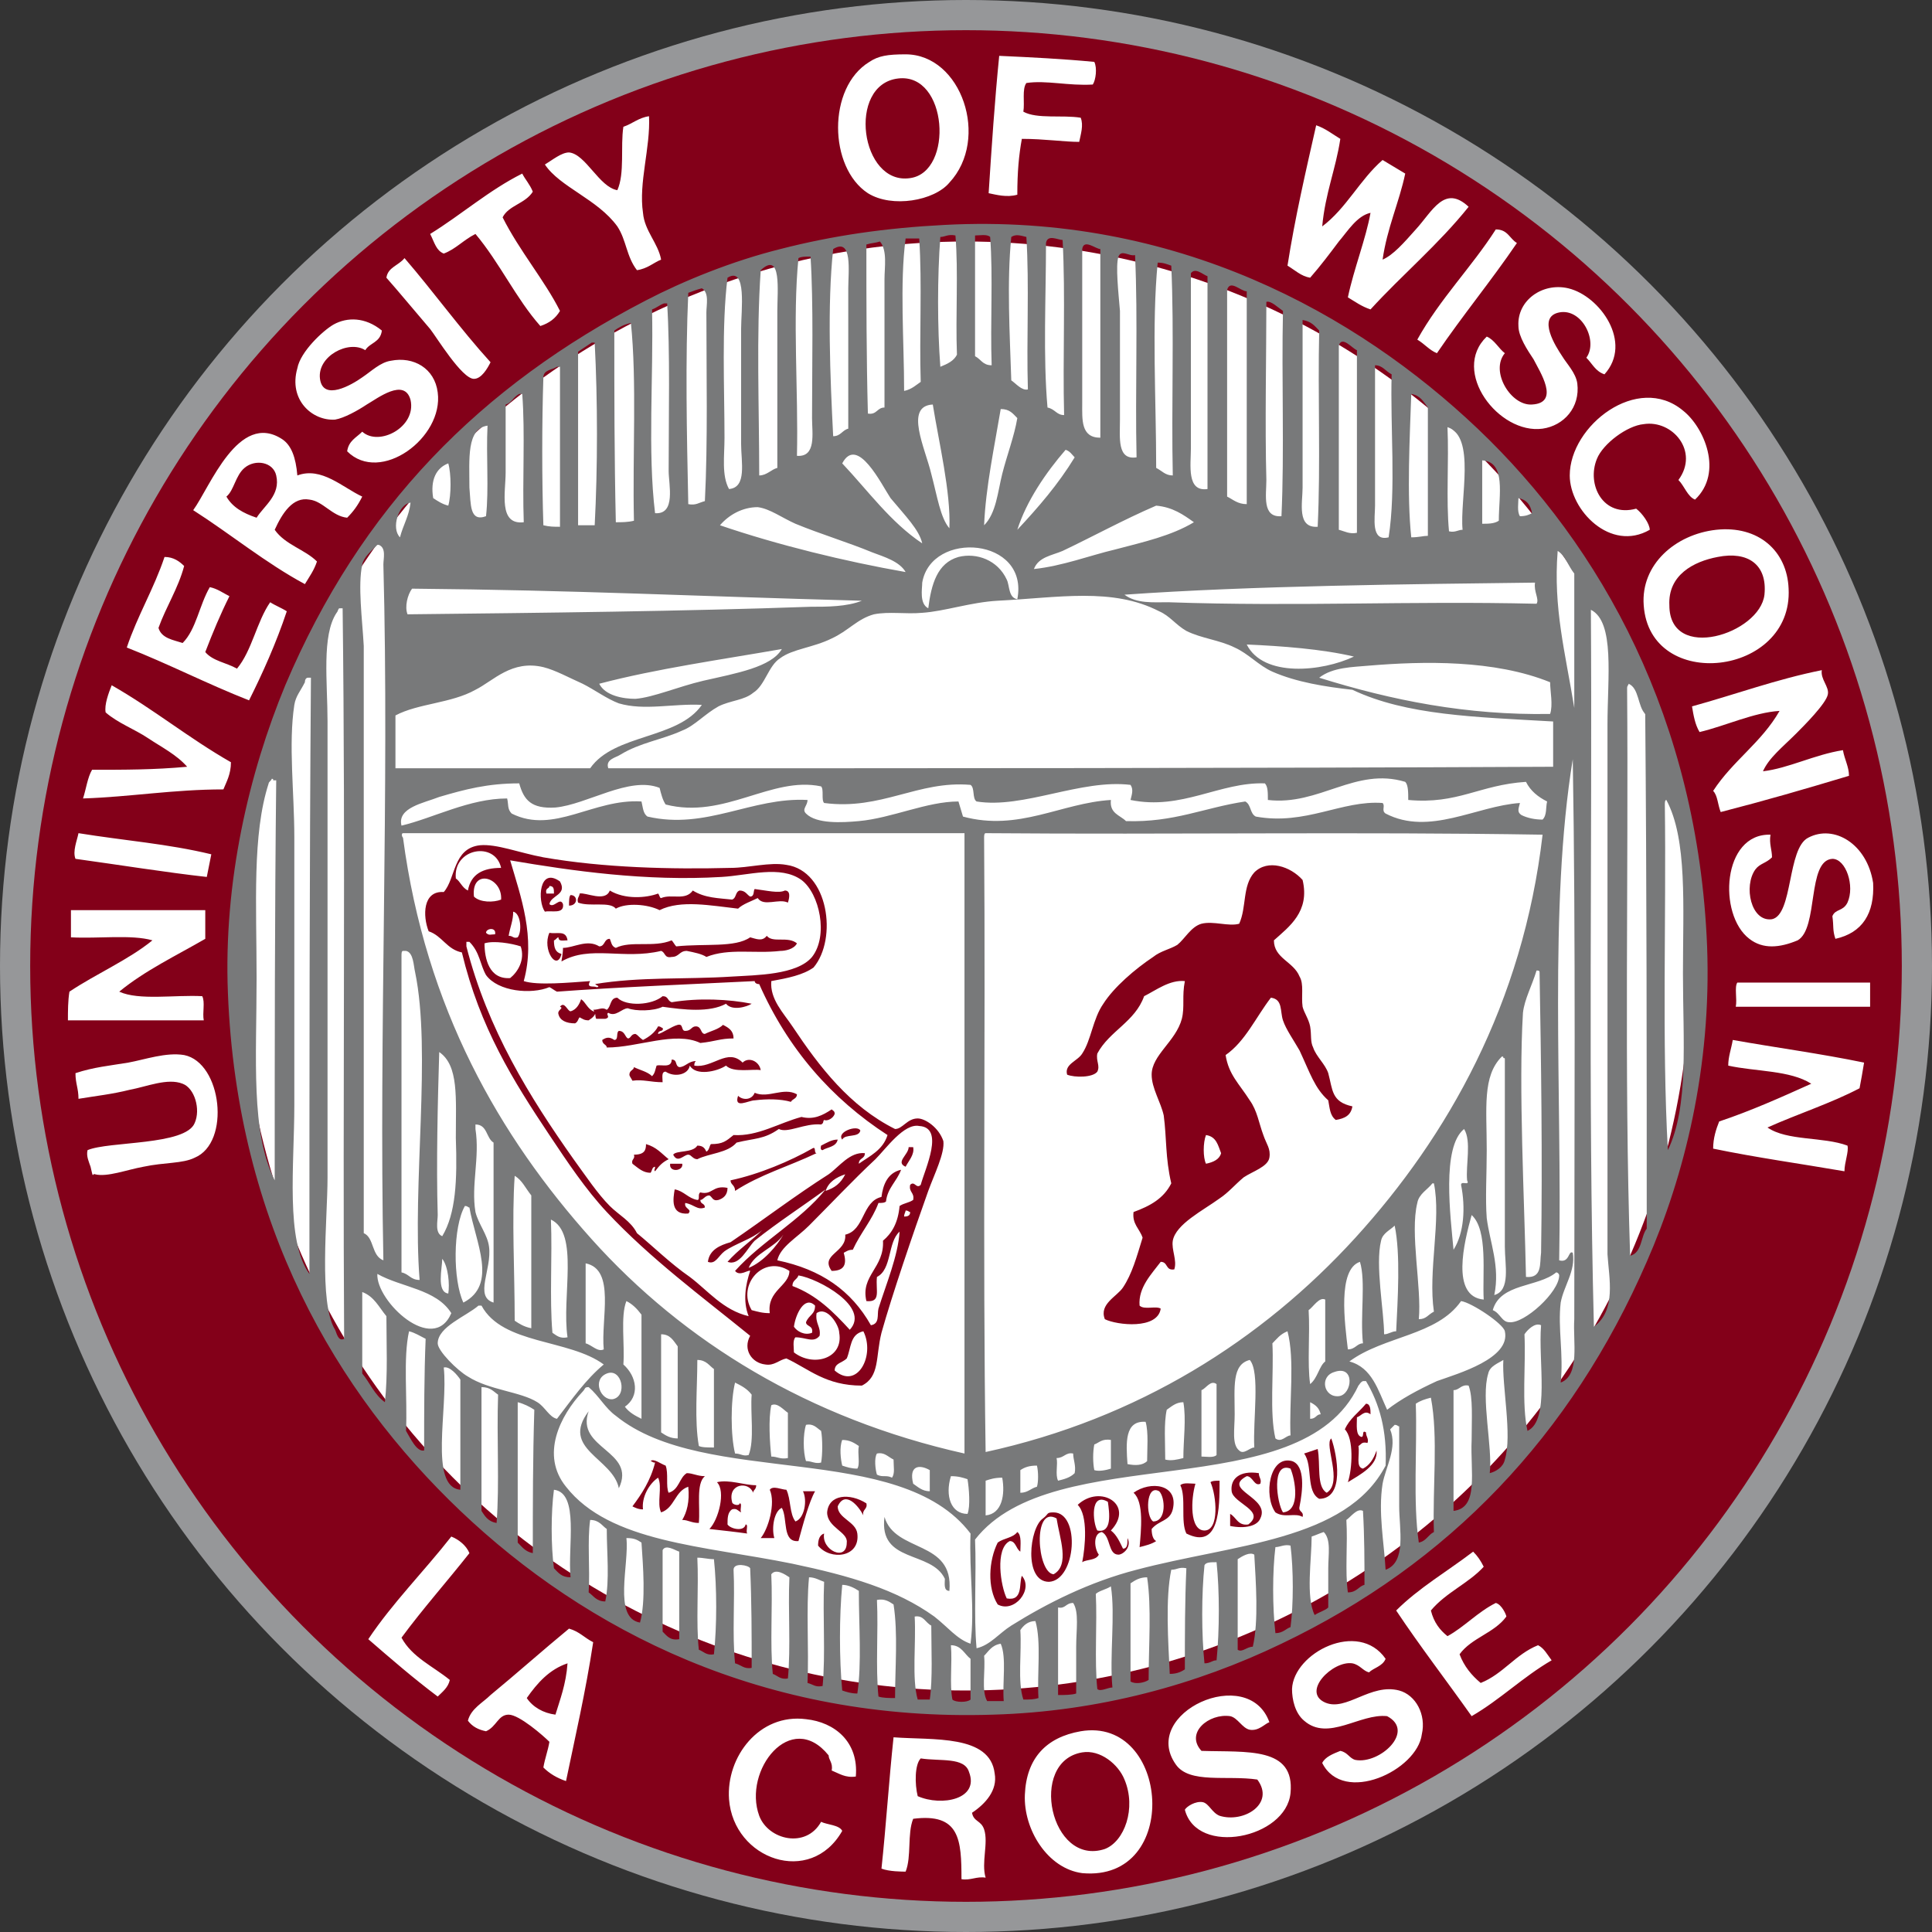
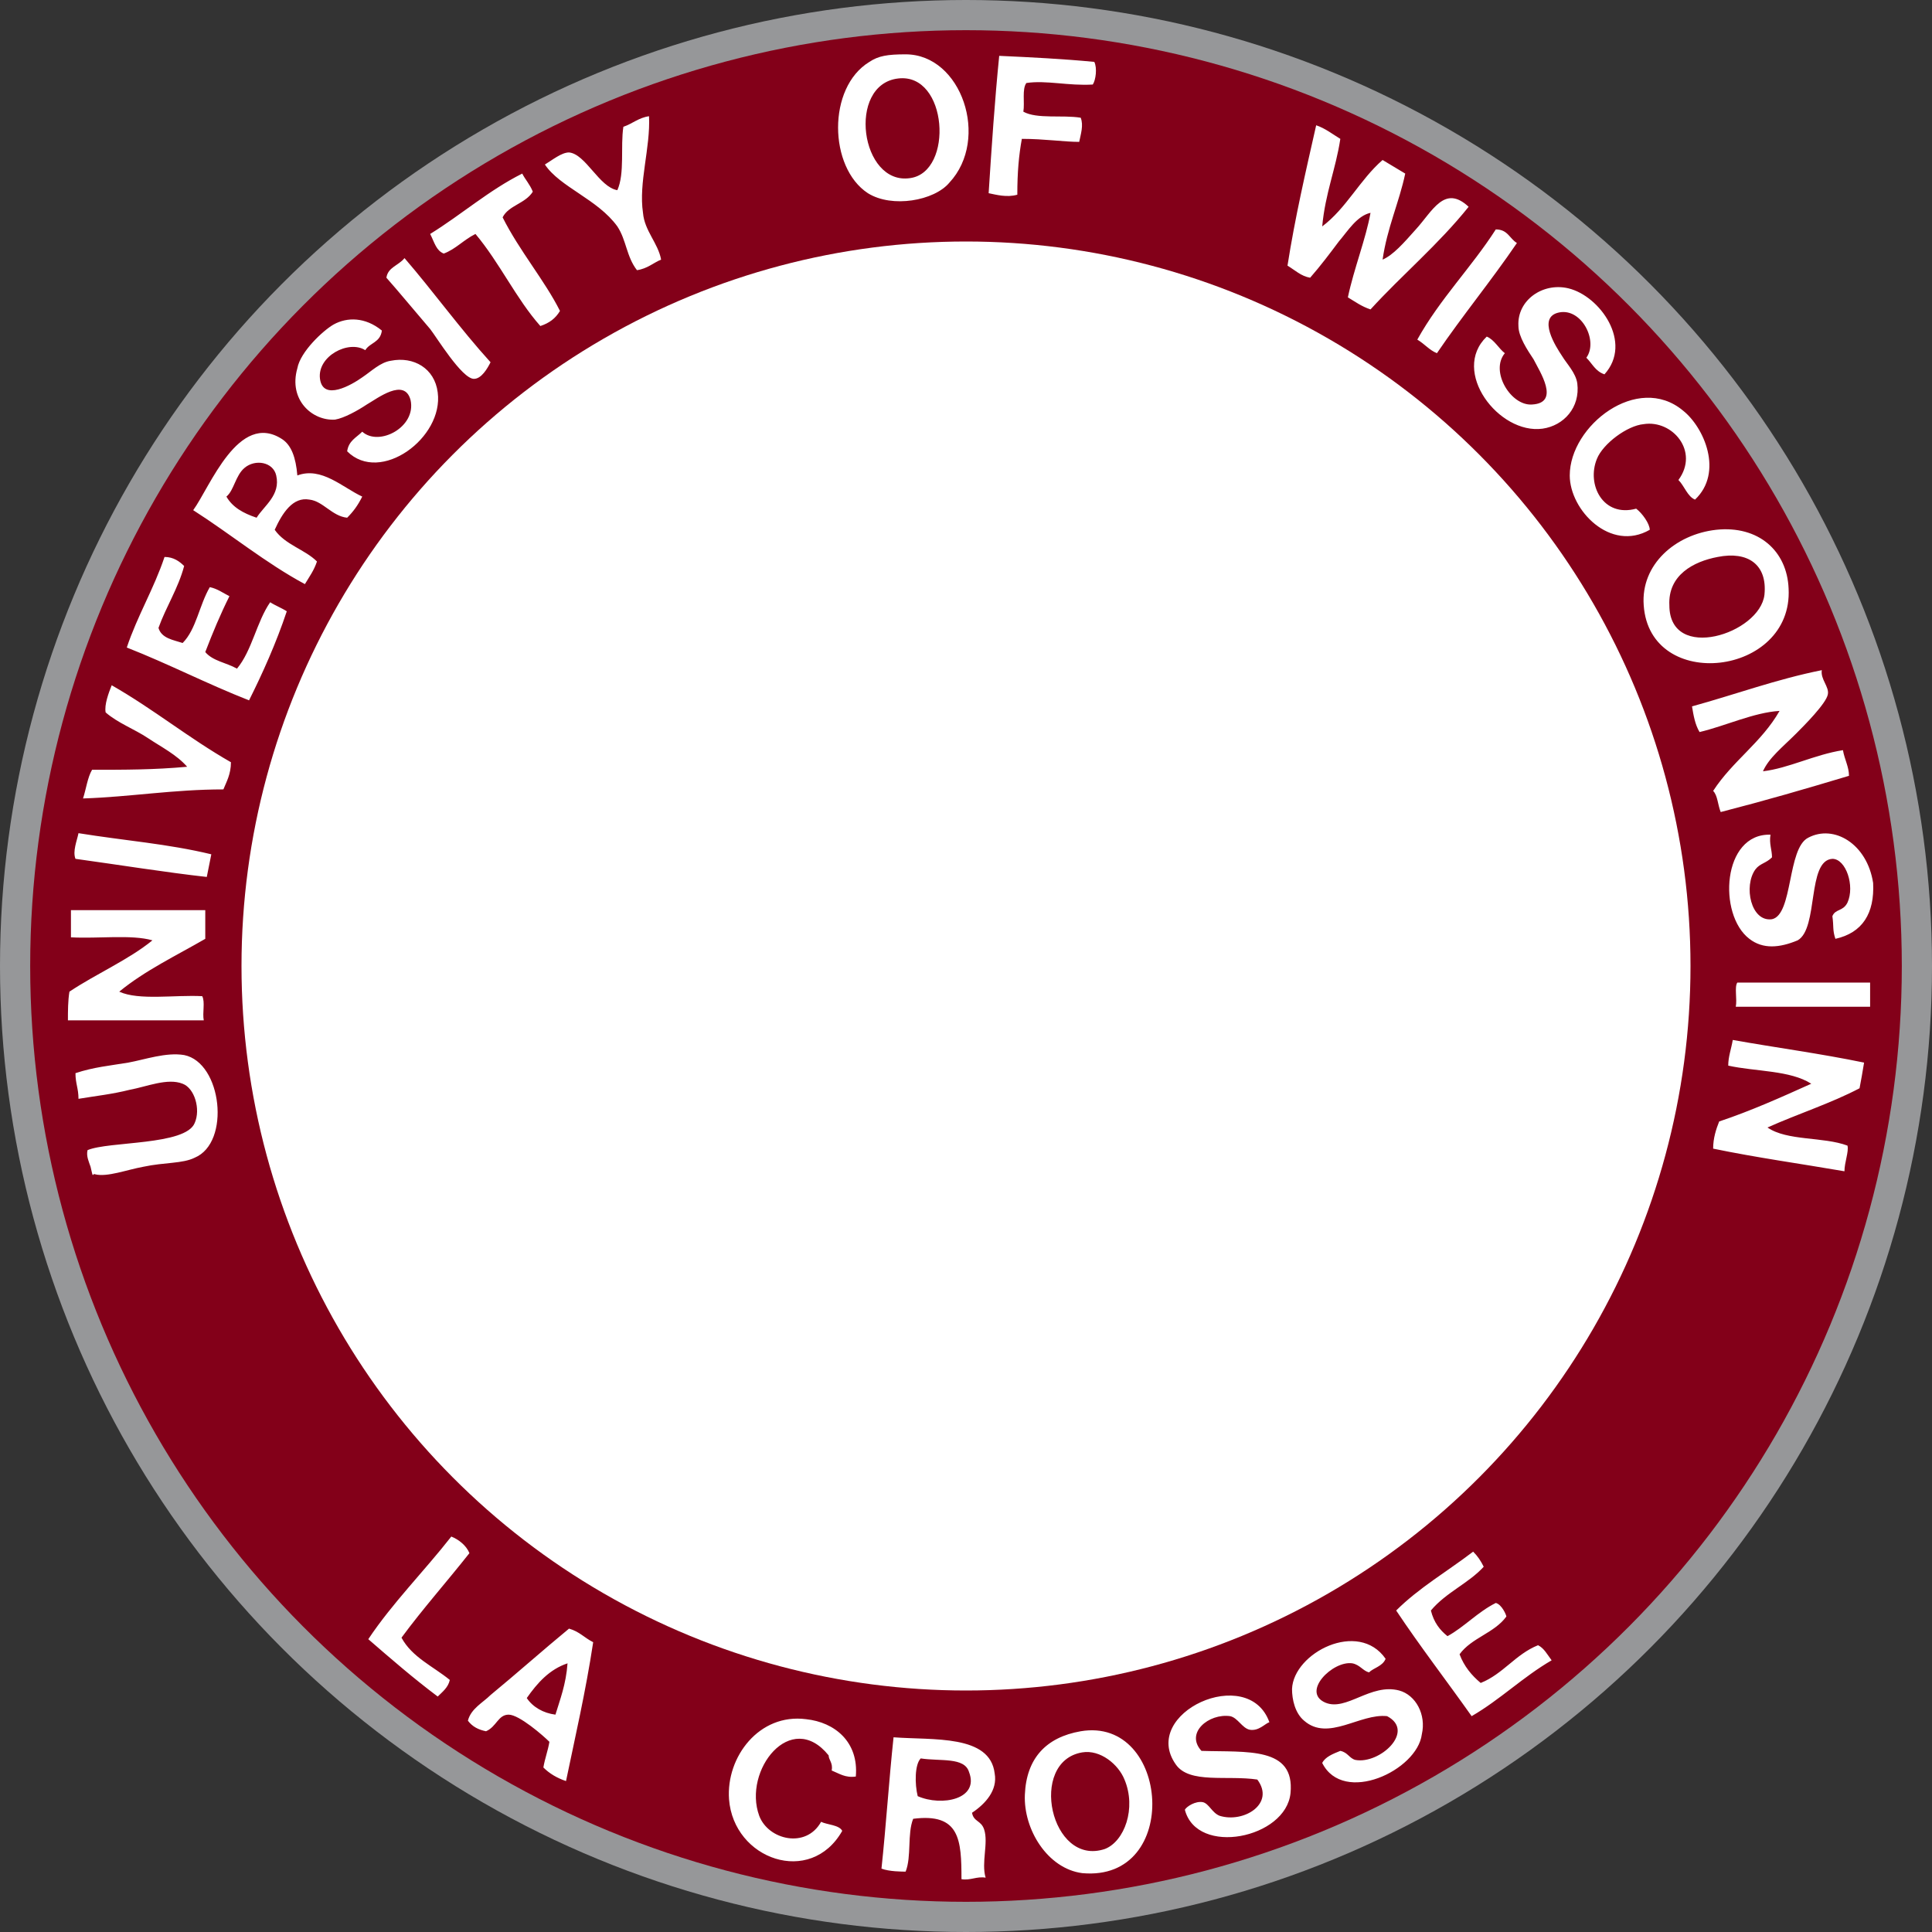
<svg xmlns="http://www.w3.org/2000/svg" viewBox="0 0 128 128" x="0px" y="0px" xml:space="preserve">
  <rect x="0" y="0" width="128" height="128" fill="#333333" stroke="none" />
  <ellipse fill="#969799" cx="64" cy="64" rx="64" ry="64" />
  <ellipse fill="#830019" cx="64" cy="64" rx="62" ry="62" />
  <ellipse fill="#ffffff" cx="64" cy="64" rx="48" ry="48" />
  <g fill="#830019">
-     <path d="M88 71.1c-0.2-0.6-0.8-1.1-1-1.7 -0.2-0.4-0.1-0.8-0.2-1.4 -0.1-0.5-0.4-0.9-0.5-1.3 -0.1-0.7 0.1-1.5-0.2-2 -0.4-1-1.7-1.2-1.7-2.4 1-0.9 2.4-1.9 1.9-4 -0.8-0.9-2.3-1.4-3.2-0.5 -0.8 0.9-0.5 2.3-1 3.4 -0.7 0.2-1.7-0.2-2.5 0 -0.7 0.2-1.1 1-1.6 1.4 -0.5 0.3-1.1 0.4-1.6 0.8 -1.2 0.8-2.6 2-3.3 3.1 -0.7 1-0.8 2.4-1.4 3.3 -0.3 0.5-1.2 0.7-1 1.4 0.5 0.2 1.7 0.2 2-0.2 0.2-0.4-0.1-0.7 0-1.2 0.8-1.5 2.5-2.1 3.1-3.8 0.8-0.4 1.7-1.1 2.7-1 -0.2 1 0 1.7-0.2 2.5 -0.4 1.5-2 2.4-2 3.7 0 0.9 0.6 1.8 0.8 2.7 0.2 1.5 0.1 2.8 0.5 4.5 -0.5 1-1.4 1.5-2.5 1.9 -0.1 0.8 0.4 1.1 0.6 1.7 -0.4 1.3-0.7 2.4-1.3 3.3 -0.4 0.6-1.6 1.1-1.2 2.1 0.8 0.4 3.5 0.7 3.7-0.7 -0.3-0.2-1.1 0.1-1.4-0.2 -0.1-1.2 0.8-2.1 1.4-2.9 0.5 0 0.3 0.6 0.9 0.5 0.2-0.6-0.2-1.3-0.1-1.9 0.2-1.1 2-2 3.1-2.8 0.6-0.4 1-0.9 1.6-1.4 0.6-0.4 1.6-0.7 1.7-1.3 0.1-0.6-0.2-0.9-0.4-1.5 -0.3-0.8-0.4-1.6-0.9-2.3 -0.7-1.1-1.4-1.7-1.6-3 1.3-0.9 2-2.5 3-3.8 0.8 0.1 0.6 0.9 0.8 1.5 0.2 0.6 0.7 1.3 1.1 2 0.7 1.5 1 2.5 1.9 3.3 0.1 0.5 0.1 1 0.5 1.3 0.6-0.1 1-0.3 1.1-0.9C88.2 73 88.3 72.2 88 71.1zM80.9 76.4c-0.1 0.4-0.5 0.6-1 0.7 -0.2-0.4-0.2-1.4 0-1.9C80.6 75.3 80.7 75.9 80.9 76.4zM60.8 74.1c-0.7 0-1 0.7-1.5 0.7 -3-1.5-5-4.1-6.8-6.8 -0.6-0.9-1.5-1.8-1.4-3 1.1-0.2 2.1-0.4 2.8-0.9 1.6-1.9 1-6.4-1.8-6.8 -1.1-0.2-2.5 0.2-3.7 0.2 -3.9 0.1-8.4 0-12.4-0.7 -1.6-0.3-3.1-0.9-4.2-0.8 -1.8 0.2-1.6 2.2-2.4 3.1 -1.4-0.1-1.4 1.6-1 2.6 0.9 0.3 1.2 1.2 2.2 1.4 1.2 5 3.4 8.5 5.8 12.1 1.2 1.8 2.4 3.6 3.8 5.1 2.9 3.1 6.3 5.6 9.5 8.2 -0.5 0.9 0.1 1.8 1 1.9 0.6 0.1 0.9-0.3 1.4-0.4 1.5 0.7 2.6 1.8 5 1.8 1.2-0.6 0.9-1.9 1.3-3.5 0.7-2.5 2.1-6.6 3.1-9.4 0.4-1.1 1.1-2.5 1-3.3C62.2 74.7 61.3 74.1 60.8 74.1zM47.8 58.1c1.8-0.1 3.9-0.8 5.3 0.2 1.2 0.9 1.8 3.7 0.7 5.1 -1 1.2-3.7 1.2-5.3 1.3 -3.1 0.2-6.1 0-9.1 0.5 0.1 0 0.1 0.1 0.2 0.1 0.1 0.1 0 0.1-0.1 0.1 -0.1-0.1-0.7 0.1-0.4-0.4 -1.4 0.1-3.5 0.3-4.4 0 0.8-2.9-0.2-5.6-0.9-8C37.9 57.7 42.8 58.4 47.8 58.1zM34.5 62.7c0.3 0.9-0.2 1.7-0.7 2.1 -1.4 0.1-1.7-1.3-1.7-2.3C32.7 62.3 33.9 62.5 34.5 62.7zM32.2 61.8c0-0.3 0.7-0.4 0.6 0.1C32.5 61.9 32.4 62 32.2 61.8zM34 60.4c0.5 0.1 0.6 1.3 0.3 1.7 -0.3 0.1-0.3-0.1-0.6-0.1C33.8 61.4 34 61 34 60.4zM31.4 59.4c-0.2-1.9 1.9-1.3 1.8 0.2C32.7 59.8 31.8 59.8 31.4 59.4zM30.2 58.2c-0.2-2 2.6-2.5 3-0.7 -1.2 0-2 0.4-2.2 1.5C30.6 58.8 30.5 58.4 30.2 58.2zM45.7 84.6c-1.3-0.9-2.4-2-3.5-2.9 -0.4-0.8-1.2-1.2-1.8-1.8 -0.8-0.8-1.6-2-2.4-3.1 -2.9-4.1-5.7-8.6-7.1-14.1 0-0.1 0-0.2 0-0.3 0.1 0 0.1 0 0.2 0 0.7 0.7 0.7 1.5 1.1 2.2 0.8 1.1 3 1.3 4.2 0.8 0.2 0.1 0.3 0.2 0.5 0.3 4-0.3 9.1-0.5 13.1-0.7 0 0.1 0.1 0.2 0.3 0.2 1.9 4.3 4.8 7.6 8.5 10 -0.3 1-1.2 1.4-1.9 1.9 0-0.4 0.4-0.3 0.4-0.7 -1-0.1-1.7 0.9-2.4 1.4 -2.2 1.4-4.3 3-6.5 4.5 -0.7 0.2-1.4 0.5-1.5 1.3 0.5 0.2 0.7-0.4 1.1-0.7 0.7-0.5 1.8-0.8 2.5-1.4 -0.7 0.7-1.6 1.3-2.3 2.1 0.8 0.3 1.3-0.9 1.8-1.4 1.5-1.2 3.2-2.3 4.7-3.4 -1.7 2.1-4.2 3.4-6 5.4 0.3 0.4 0.9-0.1 1 0 -0.3 0.9-0.5 2-0.1 3C47.9 86.8 46.9 85.5 45.7 84.6zM56 77.8c-0.3 0.6-0.7 0.9-1.3 1.1C54.9 78.3 55.4 78 56 77.8zM51.9 81.8c-0.4 0.7-1.3 1.8-2.3 2.2C50 83 51.3 82.7 51.9 81.8zM51 87c-0.5 0-0.8-0.1-1.2-0.2 -1-1.7 0.8-3.7 2.5-2.6C52.3 85.2 50.8 85.5 51 87zM52.5 85.2c0-0.4 0.3-0.4 0.4-0.7 1.3 0.2 4.8 2.1 3.4 3.6C55.2 86.9 54.1 85.8 52.5 85.2zM54 86.5c0 0.6-0.4 0.6-0.6 1.1 0 0.3 0.5 0.2 0.4 0.7 -0.5 0.2-1-0.1-1.2-0.4C52.7 87.1 53.3 85.8 54 86.5zM52.6 89.6c0-0.3-0.1-0.8 0.1-1 0.7 0 1.2 0.4 1.6-0.1 0.1-0.6-0.3-0.8-0.2-1.5 0.7-0.5 1.5 0.8 1.5 1.3C55.9 90 53.9 90.6 52.6 89.6zM55.3 90.8c0-0.5 0.5-0.5 0.8-0.8 0.3-0.7 0.2-1.6 1.1-1.8C58 89.8 56.8 92.1 55.3 90.8zM59.9 80.6c0-0.2 0.1-0.3 0.1-0.4 0.2 0 0.2 0.1 0.3 0.1C60.3 80.5 60.2 80.6 59.9 80.6zM61 78.5c-0.3 0.3-0.4-0.3-0.7 0 -0.1 0.5 0.3 0.5 0.2 1 -0.3 0.2-0.6 0.2-0.9 0.4 -0.1 1.1-0.5 1.8-1.1 2.3 0.1 1.8-1.5 2.3-1.1 4 1 0.1 0.6-0.7 0.7-1.6 1-0.5 0.7-2.3 1.5-3 -0.1 1.6-0.9 3.5-1.4 5.1 -0.1 0.4 0.1 1-0.5 1.1 -1.3-2.3-3.3-3.7-6.2-4.3 0.2-0.9 1.3-1.5 2.1-2.3 1.4-1.4 2.9-3 4.4-4.4 0.7-0.7 1.9-2.4 2.9-2.2C62.6 74.7 61.3 77.4 61 78.5zM60.2 76c0 0.5-0.9 1-0.2 1.3 0.2-0.4 0.6-0.8 0.5-1.3C60.4 76 60.3 76 60.2 76zM58.4 79.3c-1.3 0.3-1.1 2.2-2.4 2.5 0.1 1.2-1.7 1.3-0.9 2.4 0.9 0 1-0.5 0.8-1.2 0.2-0.1 0.3-0.2 0.6-0.2 0.5-1.1 1.3-2 1.7-3.1 0.2 0 0.4 0 0.5-0.1 0.1-0.9 0.7-1.3 1-2.1C58.8 77.7 58.5 78.5 58.4 79.3zM57 74.9c-0.2-0.4-1.6 0.1-1.2 0.6C56 75.1 56.9 75.4 57 74.9zM54.5 76.2c0.3-0.2 0.9-0.2 1-0.7 -0.4 0-0.7 0.2-1.1 0.4C54.4 75.9 54.3 76.2 54.5 76.2zM48.6 75.2c-0.5 0.4-0.7 0.6-1.5 0.6 -0.1 0.1-0.1 0.4-0.3 0.5 -0.1-0.2-0.2-0.4-0.6-0.4 -0.3 0.5-1.4 0.3-1.6 0.6 0.3 0.6 0.7 0 1 0 0.2 0 0.3 0.3 0.6 0.3 0.8-0.4 2-0.4 2.6-1.1 1.2-0.3 1.8-0.2 2.8-0.9 0.6 0.3 1.7-0.4 2.8-0.3 0.2-0.1 0.1-0.2 0.2-0.3 0.2 0.1 0.6-0.1 0.7-0.4 0-0.2-0.1-0.2-0.2-0.3 -0.6 0.4-1.2 0.7-2 0.5C51.6 74.4 50.2 75.3 48.6 75.2zM53.8 76.1c-1.4 0.8-3.5 1.7-5.4 2.1 0 0.3 0.3 0.3 0.3 0.7 1.7-1.1 3.5-1.6 5.4-2.5C53.9 76.4 54.1 75.9 53.8 76.1zM48.9 72.6c-0.3 0.9 0.7 0.3 1.1 0.3 0.8-0.1 1.7-0.1 2.4 0.1 0.1-0.2 0.4-0.2 0.4-0.5 -0.9-0.5-1.9 0.3-2.8-0.1C49.8 72.9 49.2 72.9 48.9 72.6zM49.7 62.1c-1 0.7-3 0.4-4.9 0.6 -0.1-0.1-0.2-0.3-0.3-0.4 -1.2 0.5-2.7 0-3.7 0.5 -0.3-0.1-0.3-0.4-0.4-0.6 -0.4 0-0.3 0.5-0.7 0.5 -0.8-0.5-1.7 0.1-2.4 0.1 0 0.4-0.1 0.8-0.1 0.9 1.9-1.1 4.1-0.1 6.6-0.7 0.3 0.1 0.2 0.5 0.7 0.4 0.5 0 0.5-0.4 1-0.4 0.5 0.1 1 0.2 1.3 0.4 1.5-0.6 3.2-0.2 4.9-0.4 0.3 0 0.9-0.1 1.1-0.5 -0.6-0.5-1.6 0-2-0.5C50.5 62.4 50.1 62.2 49.7 62.1zM40.8 60.2c0.7-0.4 2.1-0.3 2.9 0.1 1.4-0.7 3.4-0.3 5.2-0.1 0.3-0.3 0.9-0.5 1.3-0.7 0.4 0.6 1.4 0 2 0.3 0.1-0.3 0.2-0.8-0.2-0.8 -0.4 0.2-1.2 0-2-0.1 -0.1 0.1 0 0.5-0.3 0.5 -0.2-0.1-0.3-0.4-0.7-0.4 -0.3 0.1-0.2 0.5-0.5 0.6 -0.9-0.1-1.8-0.1-2.6-0.6 -0.5 0.7-1.4 0.2-2.1 0.5 -0.1 0-0.1-0.2-0.2-0.3 -0.8 0.3-2.2 0.4-3.2-0.2 -0.3 0.8-1.6 0.1-2 0.2 0 0.2-0.2 0.3-0.1 0.6C39.1 60.1 40.4 59.7 40.8 60.2zM43.9 71.7c0-0.3-0.1-0.7 0.2-0.7 0.6 0.4 1.5 0.2 1.6-0.4 0.4 0.7 1.8 0.4 2.4 0 0.5 0.5 1.8 0.2 2.3 0.3 -0.1-0.6-0.8-0.9-1.2-0.5 -1-1-2 0.4-3.2 0.2 0-0.1 0-0.2 0.1-0.3 -0.5 0-0.7 0.4-1.1 0.4 -0.3-0.1-0.1-0.5-0.5-0.5 0 0.6-0.7 0.3-1 0.4 -0.1 0.3-0.1 0.5-0.3 0.7 -0.3-0.3-0.8-0.4-1.2-0.6 0 0.2-0.3 0.2-0.3 0.5 0 0.1 0.1 0.2 0.2 0.4C42.6 71.5 43.1 71.7 43.9 71.7zM40.3 67.1c0.5 0.3 0.9-0.3 1.3-0.3 0.5 0.2 1.7 0.2 2.3-0.1 1.4 0.2 3.1 0.4 4.2-0.2 0.4 0.5 1.4 0.2 1.7 0 -1.5-0.3-3.5-0.4-5.3-0.1 -0.3-0.1-0.2-0.4-0.6-0.4 -0.7 0.6-2.4 0.7-3 0.1 -0.5 0-0.4 0.6-0.7 0.8 -0.3-0.2-0.5 0-0.9 0 0.2 0.2 0.1 0.4 0.2 0.6 0.2 0 0.4 0 0.6 0C40.5 67.4 40.1 67.2 40.3 67.1zM46.4 69.1c1-0.1 1.3-0.3 2.2-0.3 0-0.5-0.3-0.7-0.7-0.9 -0.3 0.3-0.8 0.4-1.2 0.6 -0.3 0-0.2-0.5-0.6-0.5 -0.3 0-0.3 0.3-0.7 0.3 -0.3 0-0.1-0.5-0.5-0.4 -0.4 0.1-1.1 0.6-1.3 0.6 0-0.3 0.4-0.1 0.3-0.4 -0.1 0-0.1-0.1-0.3-0.1 -0.2 0.4-0.6 0.7-1 0.9 -0.3-0.2-0.3-0.3-0.5-0.4 -0.3 0-0.3 0.3-0.5 0.3 -0.2-0.1-0.2-0.5-0.6-0.5 -0.2 0.1 0 0.6-0.3 0.6 -0.3-0.2-0.5-0.2-0.8 0 0 0.3 0.3 0.3 0.3 0.5C42.3 69.4 44.7 68.3 46.4 69.1zM46.4 79.5c0.2 0 0.3-0.3 0.6-0.3 0.2 0.1 0.2 0.4 0.6 0.3 0.3-0.1 0.6-0.3 0.6-0.8 -1-0.2-1 0.5-1.8 0.3 -0.2 0.1 0 0.5-0.2 0.5 -0.6-0.1-0.9-0.6-1.5-0.7 -0.1 0.6-0.3 1.7 0.9 1.6 0.3-0.3-0.3-0.3-0.2-0.7 0.6 0.1 0.8 0.5 1.3 0.3C46.7 79.7 46.4 79.8 46.4 79.5zM45.2 77.1c-0.3 0-0.5 0-0.8 0C44.3 77.7 45.3 77.6 45.2 77.1zM42 76.5c0.1 0.3-0.2 0.3-0.1 0.6 0.4 0.3 0.7 0.6 1.2 0.6 0.1-0.1 0.1-0.4 0.3-0.4 0 0.2-0.1 0.2 0 0.3 0.3-0.4 0.5-0.6 0.9-0.8 -0.5-0.4-0.8-0.8-1.5-1C42.8 76.2 42.7 76.5 42 76.5zM38.5 66.2c-0.1 0.3-0.3 0.7-0.7 0.8 -0.2 0-0.4-0.7-0.7-0.3 0.3 0.1-0.2 0.2-0.1 0.5 0.1 0.4 0.5 0.6 1.1 0.6 0.2-0.1 0.2-0.3 0.3-0.4 0.2 0.1 0.3 0.2 0.6 0.2 0.3-0.2 0.4-0.3 0.5-0.6 -0.1 0-0.1 0-0.2 0C38.9 66.8 38.8 66.4 38.5 66.2zM37.8 59.3c-0.1 0.1-0.1 0.4-0.1 0.7C38.3 60 38.3 59.3 37.8 59.3zM36.4 61.8c-0.5 1.1 0.5 2.6 0.8 1.4 -0.4-0.1-0.5-0.4-0.5-0.9 0.1 0 0.2-0.2 0.3-0.2 0 0.3 0.3 0.2 0.6 0.2C37.5 61.6 36.9 61.9 36.4 61.8zM37.3 59.9c-0.2-0.5-0.6 0.3-0.9 0 0.1-0.6 1.2-0.6 0.7-1.5 -1.4-1-1.5 1.3-1 2C36.5 60.3 37.4 60.6 37.3 59.9zM36.4 58.7c0.3 0 0.3 0.2 0.3 0.5 -0.2 0-0.3 0-0.5 0C36.1 58.8 36.4 58.9 36.4 58.7zM90.3 97.3c-0.5-0.1-0.2-0.9-0.3-1.5 0.2-0.1 0.2-0.3 0.6-0.2 0.1-0.3-0.1-0.4-0.1-0.7 -0.3-0.2-0.1 0.3-0.3 0.3 -0.4-0.1-0.3-0.8-0.3-1.3 0.3-0.1 0.5-0.5 0.9-0.2 0-0.3 0-0.7-0.3-0.7 -0.5 0.6-1.1 1-1.4 1.7 0.6 0.6 0.5 2.6 0.2 3.5 0.8-0.5 2-1.1 1.9-2.1C91 96.7 90.7 97.1 90.3 97.3zM87.9 98.9c-0.7-0.4-0.4-1.9-0.6-2.9 -0.3 0.1-0.6 0.2-0.9 0.3 0.6 0.8 0.1 2.5 1 3 1.7 0 1.2-2.9 0.8-4C87.7 95.7 89 98.2 87.9 98.9zM85.6 96.8c-1.5-0.4-1.9 2.3-1.1 3.4 0.6 0.4 1.3 0 1.8 0.3 0.1-0.4-0.3-0.3-0.2-0.7C86.3 98.8 86.5 97.1 85.6 96.8zM85 100.2c-0.4-0.6-0.8-3.4 0.5-2.9C85.8 98 86.2 100.1 85 100.2zM82.6 97.8c0.4 0 0.5 0.7 0.9 0.5 0.1-0.3-0.1-0.4-0.1-0.7 -1.3-0.2-1.9 0.4-1.8 1.2 0.1 0.8 2.3 1.3 1.1 2.2 -0.7 0.1-0.8-0.5-1.2-0.7 0 0.3 0 0.5 0 0.8 1 0.2 1.8 0 2-0.5C84.2 99.2 80.9 98.7 82.6 97.8zM80.2 98.2c0.4 0.9 0.6 3.2-0.4 3.2 -1 0-0.9-2.1-0.6-3.1 -0.3 0-0.8-0.1-1 0.1 0.4 0.8 0 2.4 0.4 3.2 2.2 1.1 2.2-1.7 2.2-3.5C80.6 98.1 80.3 98.1 80.2 98.2zM75.1 98.9c0.7 0.6 0.5 2.5 0.4 3.6 0.4-0.1 0.8-0.2 1.1-0.4 -0.2-0.1-0.3-0.4-0.3-0.8 0.5-0.6 1.2-0.5 1.4-1.3C78.1 98.3 76.2 98.1 75.1 98.9zM76.4 100.8c-0.5-0.3-0.5-2.5 0.4-2C77.2 99.2 77.3 100.8 76.4 100.8zM74.4 102.6c-0.2-0.4-0.4-0.9-0.8-1.2 1.6-1.7-0.7-3.1-2.2-1.7 0.7 0.7 0.5 2.8 0.3 3.8 0.3-0.2 0.9-0.1 1.1-0.5 -0.3-0.4-0.4-1.4 0.2-1.5 0.6 0.3 0.4 1.5 1.1 1.5 0.3 0 0.9-0.5 0.6-1.1C74.7 102.3 74.7 102.6 74.4 102.6zM72.7 101.4c-0.3-0.5-0.5-2.6 0.7-1.9C73.5 100.2 73.7 101.6 72.7 101.4zM69.8 100.2c-0.5 0-0.3 0.1-0.7 0.4 -0.9 0.6-1.3 4.2 0.4 4.2C71.3 104.7 71.6 100.2 69.8 100.2zM69.8 104.3c-1.1-0.1-1.4-4.6 0.2-3.7C70.2 101.9 70.9 103.7 69.8 104.3zM66.7 105.9c-0.4-0.8-0.8-3.3 0.2-3.8 0.4 0 0.4 0.5 0.7 0.7 0-0.4 0.1-1.1-0.2-1.3 -0.3 0.4-0.9 0.4-1.3 0.7 -0.6 1.2-0.7 3 0 4.1 1.1 0.6 2.4-1 1.6-1.9C67.5 104.9 67.8 106.1 66.7 105.9zM54.8 100.2c0 1 1.4 1.3 1.3 2 0 1.3-1.7 0.5-1.5-0.6 -0.3 0.1-0.4 0.4-0.4 0.8 0.8 1 2.8 0.8 2.6-0.8 -0.1-0.8-1.3-1-1.3-1.8 0.5-1.1 1.4 0 1.7 0.6 -0.1-0.4 0.3-0.4 0.2-0.8C56.3 98.9 54.9 99 54.8 100.2zM52.7 100.8c-0.4-0.5-0.3-1.5-0.6-2.1 -0.3 0-0.9-0.3-1.1 0 0.4 0.9-0.1 2.6-0.6 3.2 0.3 0 0.6 0 0.9 0 -0.2-0.7 0-1.8 0.5-2 0.4 0.7 0 2.3 1.1 2.2 0.3-1.1 0.7-2.6 1.1-3.3 -0.3 0-0.5 0-0.8 0C53.5 99.4 53.3 100.6 52.7 100.8zM47.5 98.2c0.6 0.6 0.1 2.5-0.5 3.1 0.9 0.1 1.8 0.2 2.5 0.3 -0.1-0.2 0.1-0.6-0.1-0.6 -0.1 0.5-1 0.3-1.2 0 0-0.4 0-0.8 0.3-1 0.3-0.1 0.4 0.1 0.6 0.2 -0.1-0.2 0.1-0.6-0.1-0.6 0 0.2-0.5 0.1-0.5-0.1 -0.3-1.2 1.1-1.4 1.4-0.6 0-0.2 0.2-0.2 0.2-0.5C49.3 98.4 48.3 98 47.5 98.2zM45.5 97.6c-0.5 0.3-0.5 1.1-1.2 1.3 -0.2-0.4 0-1.3-0.2-1.8 -0.3-0.1-0.8-0.5-1-0.3 0.1 0 0.1 0.1 0.3 0.1 -0.3 1.2-0.9 2.1-1.5 2.9 0.2 0.1 0.4 0.2 0.7 0.2 -0.1-0.8 0.4-1.7 1-2.1 0.3 0.6-0.1 1.7 0.2 2.3 0.9-0.3 0.9-1.4 1.8-1.7 0.1 1-0.1 1.7-0.4 2.2 0.4 0 0.6 0.2 1.1 0.2 0.1-1.1-0.2-2.6 0.4-3.1C46.2 97.8 45.9 97.6 45.5 97.6z" />
-   </g>
+     </g>
  <g fill="#fff">
    <path d="M119.8 55.5c-1.4 0.7-1 5.1-2.4 5.4 -1.4 0.2-1.9-2.2-1.1-3.3 0.3-0.4 0.7-0.4 1.1-0.8 0-0.5-0.2-0.9-0.1-1.5 -3.2-0.1-3.5 5.3-1.4 6.9 0.9 0.7 2 0.6 3.2 0.1 1.4-0.8 0.6-5.3 2.3-5.4 0.9 0 1.5 1.8 1 2.9 -0.3 0.6-0.8 0.4-1 0.9 0.1 0.7 0 0.9 0.2 1.5 1.8-0.4 2.6-1.7 2.5-3.7C123.7 55.9 121.5 54.6 119.8 55.5zM115 66.7c3 0 5.9 0 8.9 0 0-0.5 0-1 0-1.6 -2.9 0-5.9 0-8.8 0C114.9 65.4 115.1 66.2 115 66.7zM114.5 70.6c1.8 0.4 4.1 0.3 5.5 1.2 -2 0.9-4 1.8-6.1 2.5 -0.2 0.5-0.4 1.1-0.4 1.8 2.9 0.6 5.8 1 8.7 1.5 0-0.6 0.3-1.3 0.2-1.7 -1.6-0.6-4-0.3-5.3-1.2 2-0.9 4.2-1.6 6.1-2.6 0.1-0.5 0.2-1.1 0.3-1.7 -2.9-0.6-5.9-1-8.7-1.5C114.7 69.5 114.5 70 114.5 70.6zM114 53.8c3.1-0.8 5.5-1.5 8.5-2.4 0-0.6-0.3-1.1-0.4-1.7 -1.9 0.3-3.6 1.2-5.3 1.4 0.4-0.9 1.3-1.6 2.2-2.5 0.5-0.5 2-2 2.1-2.6 0.1-0.5-0.5-1-0.4-1.6 -3 0.6-5.7 1.6-8.6 2.4 0.1 0.6 0.2 1.2 0.5 1.7 1.7-0.4 3.6-1.3 5.3-1.4 -1.2 2.1-3.1 3.3-4.4 5.3C113.8 52.7 113.8 53.3 114 53.8zM108.9 40.1c0.4 5.8 9.9 4.7 9.6-1.1 -0.1-2.5-2-4.2-4.8-3.9C111 35.4 108.7 37.4 108.9 40.1zM113.8 36.9c2-0.4 3.3 0.5 3.1 2.5 -0.3 2.6-6.3 4.5-6.3 0.7C110.5 38.1 112.2 37.2 113.8 36.9zM104 31.5c0 2.3 2.7 5.1 5.3 3.6 0-0.4-0.5-1.1-0.9-1.4 -2.2 0.6-3.3-1.6-2.6-3.3 0.4-1 2-2.2 3.1-2.3 1.9-0.3 3.7 1.8 2.3 3.7 0.4 0.4 0.6 1.1 1.1 1.3 1.9-1.8 0.6-4.8-0.8-5.9C108.5 24.7 104 28.2 104 31.5zM101.5 26.8c-1.4 0.1-2.8-2.2-1.8-3.4 -0.4-0.3-0.7-0.9-1.2-1.1 -2.4 2.3 0.8 6.5 3.7 6.1 1.4-0.2 2.5-1.4 2.3-3 -0.1-0.7-0.7-1.3-1-1.8 -0.4-0.6-1.7-2.6-0.2-2.9 1.5-0.3 2.6 1.9 1.8 3 0.4 0.4 0.6 0.9 1.2 1.1 1.9-2.1-0.3-5.2-2.4-5.7 -1.7-0.4-3.4 0.8-3.3 2.5 0 0.7 0.6 1.6 1 2.2C102 24.6 103.4 26.7 101.5 26.8zM101.9 109c-1.5 0.6-2.3 1.9-3.8 2.5 -0.6-0.5-1.1-1.1-1.4-1.9 0.8-1.1 2.3-1.4 3.1-2.5 0-0.1-0.3-0.8-0.7-0.9 -1.2 0.6-2.1 1.6-3.2 2.2 -0.5-0.4-0.9-0.9-1.1-1.7 1-1.2 2.5-1.8 3.5-2.9 -0.2-0.4-0.4-0.7-0.7-1 -1.7 1.3-3.6 2.4-5.1 3.9 1.6 2.4 3.3 4.6 5 7 1.9-1.1 3.4-2.6 5.3-3.7C102.5 109.6 102.3 109.2 101.9 109zM95.2 23.4c1.7-2.5 3.6-4.8 5.3-7.3 -0.5-0.3-0.6-0.9-1.4-0.9 -1.6 2.5-3.7 4.6-5.2 7.3C94.4 22.8 94.7 23.2 95.2 23.4zM88.7 16c0.6-0.7 1.2-1.7 2.1-1.9 -0.3 1.7-1.1 3.7-1.5 5.6 0.5 0.3 0.9 0.6 1.5 0.8 2.1-2.3 4.5-4.3 6.5-6.8 -1.6-1.5-2.4 0.3-3.5 1.5 -0.8 0.9-1.5 1.7-2.2 2 0.3-2.1 1.1-3.8 1.5-5.7 -0.5-0.3-1-0.6-1.5-0.9 -1.5 1.3-2.4 3.2-4 4.4 0.2-2.2 0.9-3.8 1.2-5.8 -0.5-0.3-1-0.7-1.6-0.9 -0.7 3.1-1.4 6.1-1.9 9.3 0.5 0.3 0.9 0.7 1.5 0.8C87.5 17.6 88.1 16.8 88.7 16zM92.7 112c-1.9-0.5-3.5 1.4-4.9 0.8 -1.6-0.7 0.5-2.8 1.8-2.6 0.5 0.1 0.7 0.5 1.1 0.6 0.3-0.3 0.9-0.4 1.1-0.9 -1.8-2.6-6.1-0.4-6.2 2 0 0.7 0.2 1.6 0.8 2.1 1.6 1.4 3.7-0.5 5.5-0.3 1.9 1-0.5 3.2-2.1 2.9 -0.4-0.1-0.5-0.5-1-0.6 -0.5 0.2-1 0.4-1.2 0.8 1.4 2.8 6.3 0.5 6.6-1.9C94.5 113.6 93.8 112.3 92.7 112zM79.6 116c-1.1-1.2 0.5-2.5 1.9-2.3 0.5 0.1 0.8 0.8 1.3 0.9 0.6 0.1 1-0.4 1.3-0.5 -1.4-3.9-8.6-0.6-6.2 2.8 0.9 1.3 3.4 0.7 5.4 1 1.2 1.6-0.9 2.9-2.5 2.4 -0.5-0.2-0.7-0.8-1.1-0.9 -0.5-0.1-1.1 0.3-1.2 0.5 0.8 3.1 6.7 1.9 7-1.1C85.8 115.7 82.6 116.1 79.6 116zM71.6 114.7c-2.3 0.4-3.6 1.8-3.7 4.2 -0.1 2.3 1.5 4.9 3.8 5.2C78.3 124.7 77.5 113.7 71.6 114.7zM73.2 122.5c-3.6 1.2-5.1-5.8-1.5-6.4 1.2-0.2 2.4 0.8 2.8 1.8C75.3 119.8 74.5 122 73.2 122.5zM67.4 12.9c0-1.5 0.1-2.6 0.3-3.7 1.5 0 2.8 0.2 3.8 0.2 0.1-0.5 0.3-1.1 0.1-1.6 -1.2-0.2-2.9 0.1-3.8-0.4 0.1-0.6-0.1-1.5 0.2-1.9 1.3-0.2 2.8 0.2 4.4 0.1 0.2-0.3 0.3-1.1 0.1-1.5 -2.1-0.2-4.1-0.3-6.3-0.4 -0.3 3-0.5 6-0.7 9.1C66 12.9 66.7 13.1 67.4 12.9zM59.2 115.1c-0.3 2.8-0.5 5.9-0.8 8.7 0.5 0.2 1.4 0.2 1.6 0.2 0.4-1 0.1-2.5 0.5-3.5 3.1-0.4 3.2 1.4 3.2 4 0.6 0.1 1-0.2 1.6-0.1 -0.3-1 0.2-2.3-0.1-3.2 -0.2-0.6-0.7-0.5-0.8-1.1 0.9-0.6 1.7-1.5 1.5-2.6C65.6 114.9 61.8 115.3 59.2 115.1zM60.8 119c-0.2-0.8-0.2-2.1 0.2-2.5 1.3 0.2 2.9-0.1 3.2 0.9C64.9 119.2 62.4 119.7 60.8 119zM57.5 12.8c1.6 1 4.4 0.5 5.4-0.7C65.6 9.2 63.7 3.6 60 3.6c-1.2 0-1.8 0.1-2.4 0.5C54.8 5.8 54.9 11.1 57.5 12.8zM59.5 5.2c3.3-0.4 3.7 6.2 0.8 6.6C57 12.3 56.1 5.6 59.5 5.2zM53.4 113.9c-3.1-0.4-5.3 2.5-5.1 5.3 0.3 4 5.4 5.8 7.5 2.1 -0.2-0.4-1-0.4-1.4-0.6 -1 1.8-3.5 1.2-4.1-0.4 -1.1-3 2.1-7.1 4.6-4 0 0.3 0.3 0.5 0.2 1 0.5 0.2 0.9 0.5 1.6 0.4C56.9 115.4 55.3 114.1 53.4 113.9zM40.9 15c0.6 0.9 0.6 2 1.3 2.9 0.7-0.1 1.1-0.5 1.6-0.7 -0.2-1.1-1.1-1.9-1.2-3.1 -0.3-2 0.5-4.3 0.4-6.4 -0.7 0.1-1.1 0.5-1.7 0.7 -0.2 1.3 0.1 3.1-0.4 4.2 -1.2-0.2-2.1-2.4-3.2-2.5 -0.5 0-1.1 0.5-1.6 0.8C37.1 12.4 39.6 13.2 40.9 15zM32.5 112.3c-0.5 0.5-1.3 0.9-1.5 1.7 0.3 0.4 0.7 0.6 1.2 0.7 0.7-0.3 0.8-1.1 1.5-1.1 0.7 0 2.3 1.4 2.7 1.8 -0.1 0.6-0.3 1.1-0.4 1.7 0.4 0.4 0.9 0.7 1.5 0.9 0.6-2.9 1.3-5.9 1.8-9.2 -0.6-0.3-0.9-0.7-1.6-0.9C36 109.3 34.2 110.9 32.5 112.3zM36.8 113.6c-0.8-0.1-1.5-0.5-1.9-1.1 0.7-1 1.5-1.9 2.7-2.3C37.5 111.6 37.1 112.6 36.8 113.6zM29.4 16.8c0.8-0.3 1.3-0.9 2.1-1.3 1.6 1.9 2.7 4.3 4.3 6.1 0.6-0.2 1-0.5 1.3-1 -1-2-2.7-4-3.8-6.2 0.4-0.8 1.5-0.9 2-1.7 -0.2-0.5-0.5-0.8-0.7-1.2 -2.2 1.1-4 2.7-6.1 4C28.8 16.1 28.9 16.6 29.4 16.8zM31.4 25.1c0.5 0 0.9-0.7 1.1-1.1 -2-2.2-3.8-4.7-5.7-6.9 -0.4 0.5-1.1 0.6-1.2 1.3 0.8 0.9 1.7 2 2.9 3.4C28.9 22.3 30.6 25.1 31.4 25.1zM26.6 108.5c1.4-1.9 3-3.7 4.5-5.6 -0.2-0.5-0.7-0.9-1.2-1.1 -1.8 2.3-3.9 4.4-5.5 6.8 1.5 1.3 3 2.6 4.6 3.8 0.3-0.3 0.7-0.6 0.8-1.1C28.7 110.4 27.3 109.8 26.6 108.5zM22.2 27.8c0.6-0.1 1.5-0.6 2.1-1 0.7-0.4 2.5-1.8 2.9-0.3 0.4 1.8-2.1 3.1-3.2 2.1 -0.4 0.4-0.9 0.6-1 1.3 2.2 2.2 6.4-0.9 6-3.9 -0.2-1.6-1.6-2.4-3.1-2.1 -0.7 0.1-1.3 0.7-1.9 1.1 -0.7 0.5-2.6 1.6-2.8 0.1 -0.2-1.5 1.9-2.6 3-1.9 0.3-0.5 1-0.5 1.1-1.3 -1.1-0.9-2.3-0.9-3.2-0.4 -0.7 0.4-2.2 1.8-2.4 2.9C19.1 26.5 20.7 27.9 22.2 27.8zM21 37.2c-0.8-0.8-2.1-1.1-2.8-2.1 0.5-1.1 1.2-2.2 2.3-2 0.9 0.1 1.5 1.1 2.5 1.2 0.4-0.4 0.7-0.8 1-1.4 -1.3-0.6-2.7-2-4.3-1.4 -0.1-1.2-0.4-2-1-2.4 -2.9-1.9-4.8 3.2-5.9 4.7 2.5 1.6 4.8 3.5 7.4 4.9C20.5 38.2 20.8 37.8 21 37.2zM15 32.9c0.5-0.4 0.6-1.4 1.2-1.9 0.7-0.6 1.9-0.4 2.1 0.5 0.3 1.3-0.8 2-1.3 2.8C16.1 34 15.4 33.6 15 32.9zM19 40.5c-0.3-0.2-0.8-0.4-1.1-0.6 -0.9 1.3-1.2 3.2-2.2 4.4 -0.7-0.4-1.6-0.5-2.1-1.1 0.5-1.3 1-2.5 1.6-3.7 -0.4-0.2-0.8-0.5-1.3-0.6 -0.7 1.2-0.9 2.8-1.8 3.7 -0.6-0.2-1.4-0.3-1.6-1 0.5-1.4 1.3-2.6 1.7-4.1 -0.3-0.3-0.7-0.6-1.3-0.6 -0.7 2.1-1.8 3.9-2.5 6 2.8 1.1 5.3 2.4 8.1 3.5C17.4 44.6 18.3 42.6 19 40.5zM7.4 45.4C7.2 45.9 6.9 46.7 7 47.2c0.8 0.7 1.9 1.1 2.8 1.7 0.9 0.6 1.9 1.1 2.6 1.9 -2.2 0.2-4.1 0.2-6.3 0.2 -0.3 0.5-0.4 1.3-0.6 1.9 3.1-0.1 6-0.6 9.3-0.6 0.2-0.5 0.5-1 0.5-1.8C12.5 48.9 10.2 47 7.4 45.4zM13.7 58.1c0.1-0.5 0.2-1 0.3-1.5 -2.9-0.7-5.7-0.9-8.8-1.4 -0.1 0.5-0.4 1.2-0.2 1.7C7.9 57.3 11 57.8 13.7 58.1zM13.4 66c-1.8-0.1-4.2 0.3-5.5-0.3 1.7-1.4 3.8-2.4 5.7-3.5 0-0.6 0-1.2 0-1.9 -3 0-5.9 0-8.9 0 0 0.6 0 1.2 0 1.8 1.8 0.1 4-0.2 5.4 0.2 -1.6 1.3-3.7 2.2-5.5 3.4 -0.1 0.6-0.1 1.3-0.1 1.9 3 0 6 0 9 0C13.4 67.1 13.6 66.4 13.4 66zM12.2 69.9c-1.2-0.2-2.6 0.3-3.7 0.5 -1.2 0.2-2.3 0.3-3.5 0.7 0 0.7 0.2 1 0.2 1.7 1.2-0.2 2.2-0.3 3.4-0.6 1.1-0.2 2.5-0.8 3.5-0.4 0.8 0.3 1.2 1.7 0.8 2.6 -0.6 1.5-5.7 1.2-7.1 1.8 -0.1 0.4 0.1 0.8 0.2 1.1 0.2 0.9 0.1 0.4 0.3 0.5 0.8 0.2 2.1-0.3 3.2-0.5 1.4-0.3 2.6-0.2 3.4-0.6C15.3 75.7 14.7 70.4 12.2 69.9z" />
  </g>
  <g fill="#78797a">
-     <path d="M97.9 28.4c-8-7.6-20-14.3-35.3-13.5 -3.9 0.2-7.4 0.7-10.9 1.6 -3.2 0.8-6.4 2.1-8.9 3.4C31.8 25.6 23.9 33.6 18.9 45.4c-2.4 5.8-4.1 13-3.8 20.4 0.6 15.3 7.2 26.5 15.4 34.3 8.3 7.9 20.1 14 35.3 13.5 7-0.2 13.5-2 19.1-4.7 11.1-5.3 19.2-13.8 24.2-25.3 2.5-5.7 4.3-12.9 4-20.9C112.5 47.7 106.1 36.2 97.9 28.4zM18.2 78.2c-1.6-3.2-1.2-8-1.2-13.4 0-4.9-0.3-9.5 0.8-12.9 0-0.1 0.2-0.2 0.2-0.3 0.1 0 0.1 0 0.1 0.1 0.1 0 0.1 0 0.2 0C18.2 60.6 18.2 69.4 18.2 78.2zM103.2 36.5c0.5 0.3 0.7 1 1.1 1.5 0 3 0 5.9 0 8.9C103.7 43.2 102.9 40.3 103.2 36.5zM102.7 47.3c-5.5 0.1-10.5-0.9-15.3-2.4 0.9-0.7 2.2-0.7 3.3-0.8 3.6-0.3 8.3-0.4 12 1.1C102.7 45.8 102.9 46.7 102.7 47.3zM101.1 84.6c-0.1-5-0.5-12.6-0.2-17.5 0.1-0.9 0.6-1.8 0.9-2.8 0.1 0 0.2 0 0.2 0.1 0.1 5.7 0.2 12.4 0.1 18.6C102 83.7 102.2 84.7 101.1 84.6zM89.8 82c-6.2 6.8-14.4 12-24.5 14.2 -0.2-13.4 0-27.2-0.1-40.7 0-0.1 0-0.3 0.1-0.3 12.3 0.1 24.8-0.1 36.9 0.1C100.9 66.5 95.9 75.3 89.8 82zM98.5 80.7c-0.1-1.3 0-2.9 0-4.5 0-2.8-0.3-4.9 1-6.2 0.1 0 0.1 0 0.1 0.1 0.1 0 0.1 0 0.1 0.1 0 3.8 0 8.3 0 12.4 0 1.2 0.4 2.9-0.7 3.2C99.4 83.9 98.7 82.3 98.5 80.7zM98.3 86.1c-2.2-0.2-1.3-3.8-0.8-5.6C98.6 81.5 98.2 84.4 98.3 86.1zM97.2 78.2c0.2 0.4-0.4 0-0.4 0.3 0.3 1.5 0.2 3.2-0.5 4.3 -0.2-2.2-0.8-6.8 0.7-8C97.5 75.6 97.1 77.2 97.2 78.2zM95 86.9c-0.4 0.2-0.5 0.5-1 0.5 0.2-2.1-0.6-5.7-0.1-7.7 0.1-0.6 0.7-0.9 1-1.3 0 0 0.1 0 0.1 0C95.5 80.8 94.6 84.2 95 86.9zM92.5 88.2c-0.3 0-0.5 0.2-0.8 0.2 0-1.5-0.6-4.6-0.2-6.2 0.1-0.5 0.6-0.7 0.9-1C92.8 83.1 92.6 86.1 92.5 88.2zM90.3 89c-0.4 0-0.5 0.4-1 0.4 -0.2-1.7-0.7-5.3 0.8-5.8C90.5 84.9 90.1 87.2 90.3 89zM86.8 91.7c-0.2-1.4 0-3.3-0.1-4.9 0.3-0.2 0.7-0.9 1.1-0.7 0 1.4 0 2.7 0 4.1C87.4 90.5 87.3 91.3 86.8 91.7zM87.5 93.7c-0.3 0-0.3 0.3-0.7 0.3 0-0.4 0-0.7 0-1.1C87.2 93.1 87.4 93.3 87.5 93.7zM88.4 90.9c1.4-0.5 1.2 1.5 0.3 1.6C87.7 92.6 87.4 91.2 88.4 90.9zM85.5 95.1c-0.3 0-0.6 0.5-1 0.2 -0.4-1.7-0.1-4.3-0.2-6.3 0.3-0.3 0.5-0.6 1-0.8C85.8 90.1 85.4 92.9 85.5 95.1zM83.1 95.9c-0.3 0-0.7 0.5-1 0.2 -0.5-0.4-0.3-1.4-0.3-2.4 0-1.8-0.2-3.3 1-3.6C83.5 90.9 83 94.1 83.1 95.9zM80.6 91.7c0 1.6 0 3.1 0 4.7 -0.2 0.2-0.7 0.1-1 0.1 0-1.5 0-2.9 0-4.4C79.9 92 80.2 91.4 80.6 91.7zM78.4 96.6c-0.4 0.1-0.8 0.2-1.2 0.1 0-1.1-0.1-2.4 0.1-3.3 0.3-0.2 0.6-0.5 1.1-0.5C78.6 94 78.4 95.4 78.4 96.6zM76 96.8c-0.3 0.3-0.8 0.3-1.3 0.2 -0.1-1.4-0.2-2.9 1.2-2.8C76.1 94.9 76 96 76 96.8zM73.6 95.4c0 0.6 0 1.2 0 1.9 -0.3 0.1-0.8 0.2-1.1 0.1 -0.1-0.5-0.1-1.2 0-1.7C72.8 95.6 73 95.3 73.6 95.4zM70 96.6c0.5 0 0.6-0.4 1.1-0.3 0 0.4 0.2 0.8 0.1 1.3 -0.3 0.3-0.7 0.4-1.1 0.5C69.9 97.7 70.1 97 70 96.6zM68.7 98.5c-0.4 0.1-0.6 0.4-1.1 0.4 0-0.5 0-1 0-1.5 0.3-0.2 0.6-0.3 1.1-0.3C68.8 97.5 68.8 98.2 68.7 98.5zM65.3 100.4c0-0.8 0-1.6 0-2.3 0.3-0.1 0.6-0.2 1.1-0.2C66.6 99 66.4 100.3 65.3 100.4zM100.8 54c-0.3-0.2-0.2-0.4-0.1-0.8 -2.9 0.2-6 2.2-8.9 0.7 -0.3-0.2 0-0.5-0.2-0.7 -2.7-0.2-5.1 1.5-8.4 0.9 -0.4-0.2-0.3-0.8-0.7-1 -2.7 0.4-4.7 1.4-7.9 1.3 -0.4-0.4-1.1-0.5-1-1.4 -3.3 0.2-6.1 2.1-9.8 1.1 -0.1-0.3-0.2-0.7-0.3-1 -2.1 0-4.4 1.1-6.6 1.3 -1.1 0.1-2.8 0.2-3.5-0.5 -0.3-0.3 0.1-0.5 0.1-0.9 -3.7-0.2-6.7 2-10.6 1.1 -0.3-0.2-0.3-0.6-0.4-1 -3.2-0.2-5.8 2.2-8.6 0.8 -0.3-0.3-0.2-0.6-0.3-1 -2.5 0-4.9 1.3-7 1.8 -0.3-1.2 1.5-1.5 2.5-1.9 1.7-0.5 3.2-0.9 5.3-0.9 0.3 1.1 0.8 1.7 2.4 1.6 2.1-0.2 4.9-2.1 6.9-1.3 0.1 0.4 0.2 0.8 0.4 1.1 3.9 1 7-1.9 10.3-1.2 0.2 0.2 0 0.9 0.2 1.1 3.8 0.5 6.2-1.5 9.7-1.2 0.3 0.2 0.1 0.9 0.4 1.1 3.1 0.5 6.9-1.5 10.2-1.1 0.2 0.3 0.1 0.6 0 1 3.4 0.7 5.9-1.2 8.9-1.1 0.2 0.2 0.2 0.6 0.2 1.1 3.4 0.4 5.8-2.2 9.1-1.2 0.2 0.2 0.2 0.7 0.2 1.2 3.3 0.3 4.7-1 7.8-1.2 0.3 0.6 0.8 1 1.4 1.3 -0.1 0.4 0 0.9-0.3 1.2C101.7 54.3 101.2 54.2 100.8 54zM39.2 82.1c-6.1-6.8-11-15.3-12.5-26.6 -0.1-0.1-0.1-0.3 0-0.3 12.4 0 24.8 0 37.2 0 0 13.7 0 27.4 0 41.1C53.6 94 45.3 88.9 39.2 82.1zM61.6 97.4c0 0.5 0 0.9 0 1.4 -0.5 0-0.8-0.3-1.1-0.5C60.2 97.1 60.9 97 61.6 97.4zM59.1 97.9c-0.4-0.2-0.6 0-1-0.2 -0.1-0.3-0.2-1.1 0-1.4 0.5-0.1 0.7 0.2 1.1 0.4C59.2 97.2 59.3 97.6 59.1 97.9zM56.8 97.3c-0.4 0-0.7-0.1-1-0.2 -0.1-0.4-0.2-1.2 0-1.7 0.5 0 0.8 0.2 1.1 0.4C56.8 96.3 57 97 56.8 97.3zM54.4 96.9c-0.4 0.1-0.6-0.1-1-0.1 -0.2-0.6-0.2-1.8 0-2.4 0.5-0.1 0.7 0.2 1 0.4C54.5 95.3 54.5 96.4 54.4 96.9zM52.2 93.6c0 1 0 2 0 3 -0.5 0.1-0.7-0.1-1.1-0.1 -0.1-0.9-0.2-2.5 0-3.4C51.5 92.9 51.9 93.4 52.2 93.6zM49.6 96.4c-0.4 0.1-0.5-0.1-0.9-0.1 -0.3-1.2-0.3-3.5 0-4.7 0.4 0.2 0.8 0.4 1.1 0.8C49.7 93.6 50 95.4 49.6 96.4zM46.2 90.1c0.6 0 0.8 0.4 1.1 0.6 0 1.7 0 3.4 0 5.2 -0.4 0-0.8 0-1-0.1C46 94.1 46.2 92 46.2 90.1zM44.9 89.2c0 2 0 4.1 0 6.1 -0.5 0-0.8-0.2-1.1-0.4 0-2.2 0-4.3 0-6.5C44.4 88.4 44.6 88.8 44.9 89.2zM41.3 90.4c0.1-1.3-0.2-3.2 0.2-4.2 0.4 0.2 0.7 0.5 1 0.9 0 2.3 0 4.6 0 6.9 -0.4-0.2-0.8-0.4-1.1-0.8C42.4 92.5 42.2 91.2 41.3 90.4zM40 89.4c-0.4 0.2-0.8-0.3-1.2-0.4 0-1.8 0-3.5 0-5.3C40.8 84.1 39.8 87.4 40 89.4zM40.2 91c1-0.4 1.4 1.5 0.4 1.7C39.8 92.8 39.2 91.4 40.2 91zM37.6 88.6c-0.5 0.1-0.7-0.1-1-0.3 -0.2-2.3 0-5-0.1-7.5C38.4 81.7 37.2 85.9 37.6 88.6zM34.1 77.9c0.5 0.3 0.7 0.8 1.1 1.3 0 2.9 0 5.8 0 8.8 -0.5-0.1-0.8-0.3-1.1-0.5C34.1 84.2 33.9 80.8 34.1 77.9zM32.4 82.6c-0.1-0.8-0.7-1.5-0.9-2.3 -0.3-1.8 0.3-3.6 0-5.5 0-0.1 0-0.2 0-0.3 0.8 0 0.7 0.9 1.2 1.2 0 3.5 0 7.1 0 10.6C31.4 85.9 32.6 84.1 32.4 82.6zM29.3 81.9c-0.5-0.2-0.3-1-0.3-1.4 -0.1-3.4 0-7.5 0.1-10.8 1.3 0.9 1.1 3 1.1 5.7C30.3 78.2 30.2 80.4 29.3 81.9zM29.7 85.7c-0.8-0.1-0.4-1.7-0.4-2.3C29.7 83.9 29.8 85.1 29.7 85.7zM30.8 79.9c0.2 0 0.2 0.1 0.3 0.1 0.4 2.3 1.9 5.1-0.4 6.3C30 84.8 30 81.3 30.8 79.9zM27.8 84.8c-0.6 0-0.7-0.4-1.2-0.5 0-7 0-14 0-21 0-0.1 0-0.3 0.1-0.3 0.1 0 0.1 0 0.2 0 0.5 0.1 0.5 1 0.6 1.4C28.6 69.7 27.3 78.5 27.8 84.8zM63 97.8c0.5 0 0.8 0.1 1.1 0.2 0.1 0.6 0.2 1.8 0 2.3C63 100.3 62.6 99.1 63 97.8zM40.3 50.9c-0.2-0.6 0.5-0.7 0.8-0.9 1.3-0.8 2.8-1 4.1-1.6 0.8-0.3 1.5-1.1 2.4-1.6 0.8-0.4 1.7-0.4 2.3-0.9 0.8-0.5 1-1.8 1.8-2.3 0.8-0.6 2.2-0.7 3.4-1.3 1.1-0.5 1.7-1.3 2.8-1.6 1-0.2 2.1 0 3.2-0.1 1.5-0.1 3.2-0.7 5-0.8 4-0.2 7.6-0.9 10.7 0.7 0.7 0.3 1.1 0.9 1.8 1.3 1 0.5 2.2 0.6 3.2 1.1 0.9 0.4 1.6 1.2 2.5 1.6 1.6 0.7 3.5 1 5.3 1.2 3.6 1.7 8.1 1.8 13.3 2.1 0 1 0 2 0 3C82 50.9 61.1 50.9 40.3 50.9zM46.6 45.1c-1.7 0.4-3.3 1.1-4.5 1.2 -0.8 0-2-0.2-2.4-1 3.8-1 8.1-1.6 12.1-2.3C51.1 44.2 48.8 44.6 46.6 45.1zM68.5 37.7c0.3-0.8 1.2-0.9 1.9-1.2 1.9-0.9 4.1-2.1 6.2-3 1.1 0.1 1.8 0.6 2.5 1.1 -1.5 0.9-3.3 1.3-5.2 1.8C72.2 36.8 70.4 37.5 68.5 37.7zM82.6 42.7c2.3 0.1 5 0.3 7.1 0.8C87.6 44.5 83.7 44.9 82.6 42.7zM100.6 33c0.5 0.1 0.8 0.4 0.9 1 -0.2 0.1-0.4 0.2-0.8 0.2C100.5 33.9 100.6 33.3 100.6 33zM98.2 30.5c1.6 0.1 1.1 2.3 1.1 4 -0.3 0.2-0.7 0.2-1.1 0.2C98.2 33.3 98.2 31.9 98.2 30.5zM101.7 38.6c-0.1 0.6 0.3 1.1 0.1 1.4 -8.5-0.2-15.8 0.2-24.4-0.1 -1 0-2.1 0.1-2.9-0.5C82.9 38.8 93.6 38.7 101.7 38.6zM95.9 28.3c1.9 0.6 0.8 4.8 1 6.8 -0.3 0-0.5 0.2-0.9 0.1C95.8 33.1 96 30.6 95.9 28.3zM93.5 26.1c0.6 0.1 0.8 0.5 1.1 0.9 0 2.8 0 5.6 0 8.5 -0.3 0-0.6 0.1-1.1 0.1C93.2 32.8 93.4 29 93.5 26.1zM91.1 33.5c0-2.8 0-6.3 0-9 0-0.1 0-0.2 0-0.3 0.5 0 0.7 0.4 1.1 0.6 -0.1 3.5 0.3 7.6-0.2 10.8C90.8 35.9 91.1 34.3 91.1 33.5zM88.7 22.9c0.2-0.7 0.9 0.2 1.2 0.3 0 4 0 8.1 0 12.1 -0.5 0.1-0.8-0.1-1.2-0.2C88.7 31 88.7 27 88.7 22.9zM86.3 32.3c0-3.4 0-7.5 0-10.8 0-0.1 0-0.2 0-0.3 0.6 0.1 0.8 0.4 1.1 0.7 -0.1 4.3 0.1 8.8-0.1 13C85.9 35 86.3 33.3 86.3 32.3zM83.9 20c0.3-0.1 0.8 0.4 1.1 0.6 -0.1 4.5 0.1 9.3-0.1 13.6 -1.3 0.1-1-1.4-1-2.4C83.8 28.2 83.9 23.4 83.9 20zM81.3 19.2c0.2-0.7 0.9 0.1 1.3 0.1 0 4.7 0 9.4 0 14.1 -0.6 0-0.9-0.3-1.3-0.5C81.3 28.4 81.3 23.8 81.3 19.2zM78.9 29.7c0-3.6 0-8.2 0-11.6 0.3-0.4 0.8 0.1 1.1 0.2 0 4.7 0 9.4 0 14.1C78.6 32.6 78.9 30.8 78.9 29.7zM76.7 17.4c0.4 0 0.6 0.1 0.9 0.2 0.2 4.4 0 9.3 0.1 13.9 -0.5 0-0.7-0.3-1.1-0.5C76.6 26.5 76.3 21.5 76.7 17.4zM74.1 17c0.2-0.5 0.7 0 1.1-0.1 0.2 4.3 0 9 0.1 13.4 -1.3 0.2-1.1-1.3-1.1-2.5 0-2.4 0-4.6 0-7.2C74.1 19.4 73.9 17.6 74.1 17zM71.7 26.7c0-3.2 0-7.1 0-10.2 0.1-0.7 0.9 0 1.2 0 0 4.2 0 8.3 0 12.5C71.6 29 71.7 27.8 71.7 26.7zM71.2 30.3c-1.1 1.8-2.4 3.3-3.8 4.8 0.6-1.9 1.9-3.8 3.2-5.3C70.9 29.9 71 30.1 71.2 30.3zM69.3 16.1c0.1-0.6 0.8-0.2 1.1-0.2 0.2 3.7 0 7.8 0.1 11.6 -0.5 0-0.6-0.4-1.1-0.5C69.1 23.6 69.3 19.7 69.3 16.1zM67 15.7c0.3-0.2 0.6-0.1 1 0 0.2 3.2 0 6.8 0.1 10.1 -0.4 0.1-0.8-0.4-1.1-0.6C66.9 22.1 66.7 18.7 67 15.7zM67.4 27.7c-0.2 1.2-0.7 2.5-1 3.7 -0.3 1.2-0.4 2.6-1.2 3.4 0.1-2.5 0.7-5.3 1.1-7.7C66.9 27.1 67.1 27.4 67.4 27.7zM64.6 15.6c0.3 0 0.8-0.1 1 0.1 0.2 2.6 0 5.7 0.1 8.5 -0.6 0-0.7-0.4-1.1-0.6C64.6 20.9 64.6 18.3 64.6 15.6zM67.4 39.7c-0.6-0.1-0.5-0.9-0.7-1.3 -0.6-1.3-2-1.8-3.2-1.5 -1.4 0.4-1.8 1.8-2 3.4 -0.6-0.3-0.4-1.3-0.4-1.7C61.7 35.1 68.2 35.6 67.4 39.7zM62.3 15.7c0.3 0 0.5-0.2 1-0.1 0.2 2.4 0 5.3 0.1 7.9 -0.2 0.4-0.6 0.6-1.1 0.8C62.1 21.7 62.1 18.3 62.3 15.7zM61.8 26.8c0.4 2.5 1.2 5.8 1.1 8.2 -0.6-0.7-0.8-2.1-1.2-3.6C61.3 29.7 59.9 26.9 61.8 26.8zM60 15.8c0.3 0 0.6 0 0.9 0 0.2 3 0 6.4 0.1 9.5 -0.3 0.2-0.6 0.5-1.1 0.6C59.9 22.6 59.6 18.8 60 15.8zM57.4 16.2c0.3-0.1 0.6-0.1 0.9-0.2 0.5 0.6 0.3 1.7 0.3 2.5 0 2.7 0 5.7 0 8.5 -0.5 0-0.5 0.5-1.1 0.4C57.4 23.7 57.4 19.9 57.4 16.2zM59 33c1 1.2 1.9 2.1 2.1 3 -2.1-1.4-3.6-3.5-5.3-5.3C56.8 28.8 58.4 32.1 59 33zM55.2 16.5c1.3-0.8 1 1.5 1 2.6 0 3 0 6.8 0 9.3 -0.4 0.1-0.5 0.5-1 0.5C55 25 54.8 20.2 55.2 16.5zM52.9 17.1c0.2-0.1 0.4-0.1 0.8-0.1 0.2 3.1 0.1 7.2 0.1 10.7 0 1 0.3 2.6-1 2.5C52.9 25.9 52.5 21.1 52.9 17.1zM50.4 17.9c1.4-1.3 1.1 1.4 1.1 2.7 0 3.4 0 7.6 0 10.4 -0.4 0.1-0.7 0.5-1.2 0.5C50.3 27 50.1 22.2 50.4 17.9zM48.2 18.4c1.3-0.8 0.9 2.2 0.9 3.4 0 2.6 0 5.1 0 7.6 0 1.2 0.4 2.9-0.8 3 -0.5-0.9-0.3-2.2-0.3-3.4C48 25.7 47.8 21.6 48.2 18.4zM50.2 33.6c0.8 0.1 1.6 0.7 2.5 1.1 1.7 0.7 3.4 1.2 5.1 1.9 0.8 0.3 1.8 0.6 2.2 1.3 -4-0.7-8.5-1.8-12.3-3.1C48.3 34.1 49.2 33.6 50.2 33.6zM45.6 19.4c0.3-0.1 0.5-0.2 0.9-0.3 0.5 0.3 0.3 1.1 0.3 1.6 0 3.9 0.1 8.6-0.1 12.5 -0.4 0.1-0.6 0.3-1.1 0.2C45.5 28.7 45.4 23.9 45.6 19.4zM43.2 20.5c0.3-0.1 0.5-0.3 0.8-0.4 0.1 0 0.1 0 0.2 0 0.2 3.2 0.1 7.4 0.1 11.1 0 0.9 0.5 2.9-0.9 2.8C42.9 29.9 43.3 25 43.2 20.5zM40.7 21.9c0.3-0.2 0.6-0.4 1.1-0.5 0.4 3.9 0.1 8.7 0.2 13.1 -0.4 0.1-0.8 0.1-1.2 0.1C40.7 30.3 40.7 26.1 40.7 21.9zM38.3 23.3c0.3-0.2 0.6-0.4 0.9-0.6 0.1 0 0.1 0 0.2 0 0.2 3.8 0.2 8.3 0 12.1 -0.3 0-0.7 0-1.1 0C38.3 31 38.3 27.1 38.3 23.3zM36 25c0-0.5 0.6-0.5 0.9-0.7 0.1 0 0.1 0 0.2 0 0 3.5 0 7.1 0 10.6 -0.4 0-0.7 0-1.1-0.1C35.9 31.8 35.9 28 36 25zM33.5 31.3c0-1.5 0-3.3 0-4.5 0.4-0.1 0.5-0.5 0.9-0.7 0.1 0 0.1 0 0.2 0 0.2 2.6 0 5.7 0.1 8.5C33 34.8 33.5 32.6 33.5 31.3zM32.3 28.2c-0.1 2 0.1 4.2-0.1 6 -1.1 0.4-1-0.8-1.1-1.9C31.1 30.4 30.9 28.4 32.3 28.2zM29.7 30.7c0.2 0.7 0.2 2.1 0 2.8 -0.4-0.1-0.7-0.3-1-0.5C28.5 31.8 28.9 31 29.7 30.7zM57.1 39.8c-1 0.4-2.3 0.4-3.4 0.4 -8.4 0.3-17.6 0.4-26.7 0.5 -0.2-0.5 0-1.3 0.3-1.7C38.3 39.1 45.9 39.5 57.1 39.8zM27.2 33.3c-0.1 0.9-0.5 1.5-0.7 2.3C25.9 35 26.4 33.4 27.2 33.3zM26.2 47.4c1.5-0.8 3.7-0.8 5.3-1.7 1.2-0.6 2.4-2 4.5-1.5 0.8 0.2 1.7 0.7 2.6 1.1 0.8 0.4 1.6 1 2.4 1.3 1.7 0.5 3.6 0 5.5 0.1 -1.6 2.3-5.8 1.9-7.4 4.2 -4.3 0-8.6 0-12.9 0C26.2 49.7 26.2 48.5 26.2 47.4zM20.5 84.4c-1.6-2.2-1-7.2-1-11.2 0-5.8 0-11.8 0-17.7 0-3-0.4-6.2 0-8.8 0.1-0.6 0.4-0.9 0.7-1.5 0-0.2 0.1-0.3 0.2-0.3 0.1 0 0.1 0 0.2 0C20.5 58.1 20.5 71.2 20.5 84.4zM22.8 88.7c-0.4 0.2-0.5-0.4-0.6-0.6 -1.1-1.8-0.5-7.3-0.5-10.1 0-10.1 0-19.9 0-30.2 0-2.6-0.4-5.7 0.6-7.2 0.1-0.1 0.1-0.3 0.2-0.3 0.1 0 0.1 0 0.2 0C22.9 56.2 22.7 72.6 22.8 88.7zM24 37.4c0.1-0.5 0.6-0.9 1-1.3 0 0 0.1 0 0.1 0 0.5 0.2 0.3 0.9 0.3 1.3 0.4 15.1-0.3 30.9 0 46.1 -0.8-0.3-0.6-1.5-1.3-1.8 0-12.1 0-26.1 0-38.9C24 41 23.7 38.8 24 37.4zM25.5 92.9c-0.7-0.5-1-1.3-1.5-1.9 0-1.8 0-3.6 0-5.4 0.8 0.3 1.1 1 1.6 1.6C25.6 89 25.7 91.1 25.5 92.9zM28.1 96.1c-0.5 0.1-0.9-0.8-1.2-1.3 0.1-2.2-0.2-4.8 0.2-6.6 0.4 0.1 0.7 0.3 1.1 0.5C28.1 91.1 28.1 93.6 28.1 96.1zM25 84.4c1.6 0.9 3.9 1 4.9 2.6C28.7 89.8 24.9 86.2 25 84.4zM30.5 98.7c-2.1-0.2-0.8-5.4-1.1-8.1 0.4-0.1 0.9 0.5 1.1 0.8C30.5 93.8 30.5 96.3 30.5 98.7zM32.9 100.9c-0.6-0.1-0.8-0.5-1-0.8 0-2.6 0-5.3 0-7.9 0-0.1 0-0.2 0-0.3 0.6 0 0.8 0.3 1.1 0.5C32.9 95.3 33.1 98.3 32.9 100.9zM35.3 102.9c-0.5-0.1-0.7-0.4-1-0.7 0-3.1 0-6.2 0-9.3 0.4 0.1 0.8 0.3 1.1 0.5C35.3 96.6 35.3 99.7 35.3 102.9zM35.6 92.9c-1.1-0.7-3.2-0.8-4.6-1.7 -0.7-0.4-2-1.7-2-2.2 0-1.1 1.9-1.8 2.7-2.5 0.1 0 0.1 0 0.2 0 1.4 2.6 5.8 2.2 8.1 3.9 -1.2 1-2.1 2.3-3.1 3.6C36.4 93.9 36.1 93.2 35.6 92.9zM37.8 104.5c-0.6 0-0.8-0.3-1.1-0.6 -0.2-1.5-0.2-3.7 0-5.2C38.4 98.9 37.6 102.5 37.8 104.5zM40.1 106.1c-0.6 0-0.8-0.4-1.1-0.6 0.1-1.6-0.1-3.4 0.1-4.8 0.6 0 0.8 0.4 1.1 0.6C40.2 102.9 40.4 104.7 40.1 106.1zM42.4 107.5c-1.8-0.3-0.7-3.9-0.9-5.6 0.5 0 0.7 0.1 1 0.3C42.6 103.7 42.8 106.1 42.4 107.5zM45 108.6c-0.6 0.1-0.8-0.2-1.1-0.5 0-1.8 0-3.6 0-5.4 0.2-0.4 0.8 0 1.1 0.1C45 104.8 45 106.7 45 108.6zM47.3 109.6c-0.5 0.1-0.7-0.2-1-0.3 -0.2-1.8 0-4.1-0.1-6.1 0.4 0 0.7 0.1 1.1 0.1C47.5 105.2 47.5 107.7 47.3 109.6zM49.8 110.5c-0.5 0.1-0.7-0.2-1.1-0.3 -0.2-1.9 0-4.2-0.1-6.2 0-0.5 1-0.3 1.1-0.1C49.8 106.1 49.8 108.3 49.8 110.5zM52.2 111.2c-0.5 0.1-0.7-0.2-1-0.3 -0.2-2 0-4.4-0.1-6.6 0.3-0.4 0.9 0 1.2 0.2C52.2 106.7 52.4 109.1 52.2 111.2zM54.5 111.7c-0.5 0.1-0.6-0.1-1-0.2 0.1-2.3-0.1-4.9 0.1-7 0.4 0 0.7 0.2 1 0.3C54.5 107.1 54.7 109.6 54.5 111.7zM56.8 112.2c-0.4 0-0.7-0.1-1-0.2 -0.2-2.1-0.2-4.9 0-7 0.4 0 0.8 0.2 1.1 0.4C56.9 107.7 57.1 110.2 56.8 112.2zM59.3 112.5c-0.4 0-0.8 0-1.1-0.1 -0.2-2 0-4.3-0.1-6.4 0.5-0.1 0.8 0.1 1.1 0.3C59.5 108.2 59.3 110.5 59.3 112.5zM61.6 112.6c-0.3 0-0.5 0-0.8 0 -0.4-1.4-0.1-3.7-0.2-5.5 0.6-0.1 0.7 0.4 1.1 0.6C61.7 109.3 61.8 111.2 61.6 112.6zM64.3 112.6c-0.2 0.2-1 0.2-1.2 0 -0.2-1 0-2.4-0.1-3.6 0.7 0 0.9 0.6 1.3 0.9C64.3 110.8 64.3 111.7 64.3 112.6zM64.3 108.9c-0.9-0.3-1.5-1.1-2.4-1.8 -2.5-1.8-5.6-2.7-9.4-3.5 -5.9-1.2-12.1-1.4-15-5.1 -1.7-2.1-0.4-4.7 1.1-6.3 0.2-0.2 0.1-0.3 0.4-0.3 0.7 0.6 1.1 1.4 1.8 1.9 5.9 4.8 18.8 1.6 23.5 7.8C64.2 104.2 64.6 106.6 64.3 108.9zM66.5 112.7c-0.3 0-0.7 0-1.1 0 -0.4-0.7-0.1-2-0.2-3 0.3-0.3 0.5-0.7 1.1-0.8C66.7 109.8 66.4 111.5 66.5 112.7zM68.8 112.5c-0.3 0.1-0.6 0.1-1 0.1 -0.4-1.2-0.1-3.1-0.2-4.6 0.2-0.3 0.5-0.6 1-0.6C69 108.8 68.7 110.9 68.8 112.5zM71.3 109.1c0 1 0 2.2 0 3.1 -0.3 0.1-0.8 0.1-1.2 0.1 0-1.9 0-3.9 0-5.8 0.5 0.1 0.5-0.3 1-0.3C71.5 106.8 71.3 108 71.3 109.1zM73.7 111.8c-0.3 0-0.8 0.3-1 0.1 -0.2-1.9 0-4.3-0.1-6.3 0.2-0.2 0.7-0.3 1-0.5C73.9 107 73.5 109.7 73.7 111.8zM76.1 111.3c-0.3 0.2-0.9 0.3-1.2 0.1 0-2.2 0-4.3 0-6.5 0.3-0.2 0.6-0.4 1.1-0.4C76.3 106.5 76.1 109 76.1 111.3zM78.5 110.6c-0.3 0.2-0.6 0.3-1 0.3 -0.1-2.1-0.3-5 0.1-6.9 0.4 0 0.5-0.2 1-0.1C78.5 106.1 78.5 108.3 78.5 110.6zM80.6 110c-0.3 0-0.4 0.2-0.8 0.2 -0.2-1.9-0.2-4.6 0-6.5 0.1-0.2 0.4-0.2 0.8-0.2C80.8 105.4 80.8 108 80.6 110zM83 109.1c-0.4 0-0.7 0.4-1 0.2 0-2 0-4 0-6 0.3-0.2 0.8-0.5 1.1-0.3C83.2 104.8 83.4 107.4 83 109.1zM85.5 107.8c-0.3 0.1-0.5 0.4-1 0.4 -0.2-1.7-0.2-4.1 0-5.7 0.3 0 0.6-0.2 1-0.1C85.7 104 85.7 106.3 85.5 107.8zM88 103.9c0 0.9 0 1.9 0 2.6 -0.2 0.2-0.6 0.3-0.9 0.5 -0.6-1.2-0.2-3.7-0.2-5.2 0.3-0.1 0.5-0.2 0.8-0.3C88.2 102 88 103 88 103.9zM90.4 105c-0.4 0.1-0.5 0.5-1.1 0.5 -0.2-1.4 0-3.2-0.1-4.8 0.3-0.2 0.7-0.8 1.1-0.6C90.4 101.8 90.4 103.4 90.4 105zM75.3 104c-3.1 0.8-5.9 2.2-8.3 3.7 -0.8 0.5-1.4 1.3-2.3 1.5 -0.2-2.2 0-4.8-0.1-7.2 5.2-6.7 21.6-2.1 25.4-10.2 0.1-0.1 0.1-0.2 0.3-0.3 0.1 0 0.1 0 0.2 0 0.9 1.5 1.4 3.3 1.3 5.6C89.2 102.1 81.7 102.3 75.3 104zM91.8 104c-0.1-1.8-0.5-3.8-0.2-5.7 0.2-1.1 1-2.4 0.5-3.6 0.1-0.1 0.2-0.2 0.3-0.3 0.2 0 0.2 0.1 0.3 0.1 0 1.5 0 3.4 0 5.3C92.7 101.3 93.2 103.5 91.8 104zM95 101.5c-0.4 0.2-0.5 0.6-1 0.7 -0.4-2.7-0.1-6.2-0.2-9.2 0.3-0.2 0.6-0.3 1-0.4C95.3 95.2 94.9 98.6 95 101.5zM91.9 93.4c-0.6-1.3-1-2.8-2.5-3.2 2.3-1.7 5.8-1.7 7.4-4 0.7 0.1 2.8 1.5 2.9 2 0.4 1.8-3.1 2.8-4.5 3.3C93.9 92.1 92.8 92.7 91.9 93.4zM96.3 100.1c0-2.7 0-5.3 0-8 0.4 0 0.5-0.4 1-0.3 0.3 0.8 0.2 2.2 0.2 3.6C97.4 97.5 98 99.9 96.3 100.1zM99.7 96.7c-0.1 0.5-0.6 0.8-1 0.9 0.2-1.7-0.6-5-0.1-6.6 0.1-0.5 0.7-0.7 1-0.9C99.5 91.8 100.2 95.1 99.7 96.7zM101.2 94.8c-0.4-1.8-0.1-4.3-0.2-6.4 0.2-0.3 0.7-0.8 1.1-0.6C101.9 90.2 102.7 94.1 101.2 94.8zM100 87.6c-0.5 0-0.6-0.6-1.1-0.8 0.5-1.8 3-1.5 4.2-2.5 0.1 0 0.2 0.1 0.2 0.2C103.3 85.6 101 87.7 100 87.6zM103.4 91.6c0.2-1.9-0.2-3.6 0-5.3 0.2-1.1 1-2.1 0.8-3.3 -0.3-0.2-0.2 0.7-0.9 0.5 0.2-11.1-0.7-23.4 0.9-33.2 0.2 11.9 0.1 24.7 0.1 37.1C104.2 88.9 104.7 91.1 103.4 91.6zM105.6 87.9c-0.4-15.5-0.1-31.8-0.2-47.5 1.6 0.8 1.1 4.5 1.1 7.6 0 11.6 0 23.4 0 35.1C106.6 84.7 107.1 86.8 105.6 87.9zM109.1 81.4c-0.4 0.5-0.3 1.6-1.1 1.8 -0.4-12.1-0.1-25.1-0.2-37.6 0-0.2 0.1-0.2 0.1-0.3 0.7 0.3 0.6 1.5 1.1 2C109.1 58.6 109.1 70 109.1 81.4zM110.5 76.2c-0.4-7.2-0.1-15.3-0.2-22.9 0-0.1 0-0.3 0.1-0.3 1.4 2.6 1.1 7 1.1 11.5C111.5 69 111.9 73.3 110.5 76.2zM58.6 100.5c-0.4 3.1 3.1 2.2 4 4.1 0 0.3-0.1 0.8 0.3 0.8C63.2 102 59.3 102.9 58.6 100.5zM39 93.5c-1.9 2.5 1.6 3.1 2 5.1C42.2 96.1 38.1 96 39 93.5z" />
-   </g>
+     </g>
</svg>